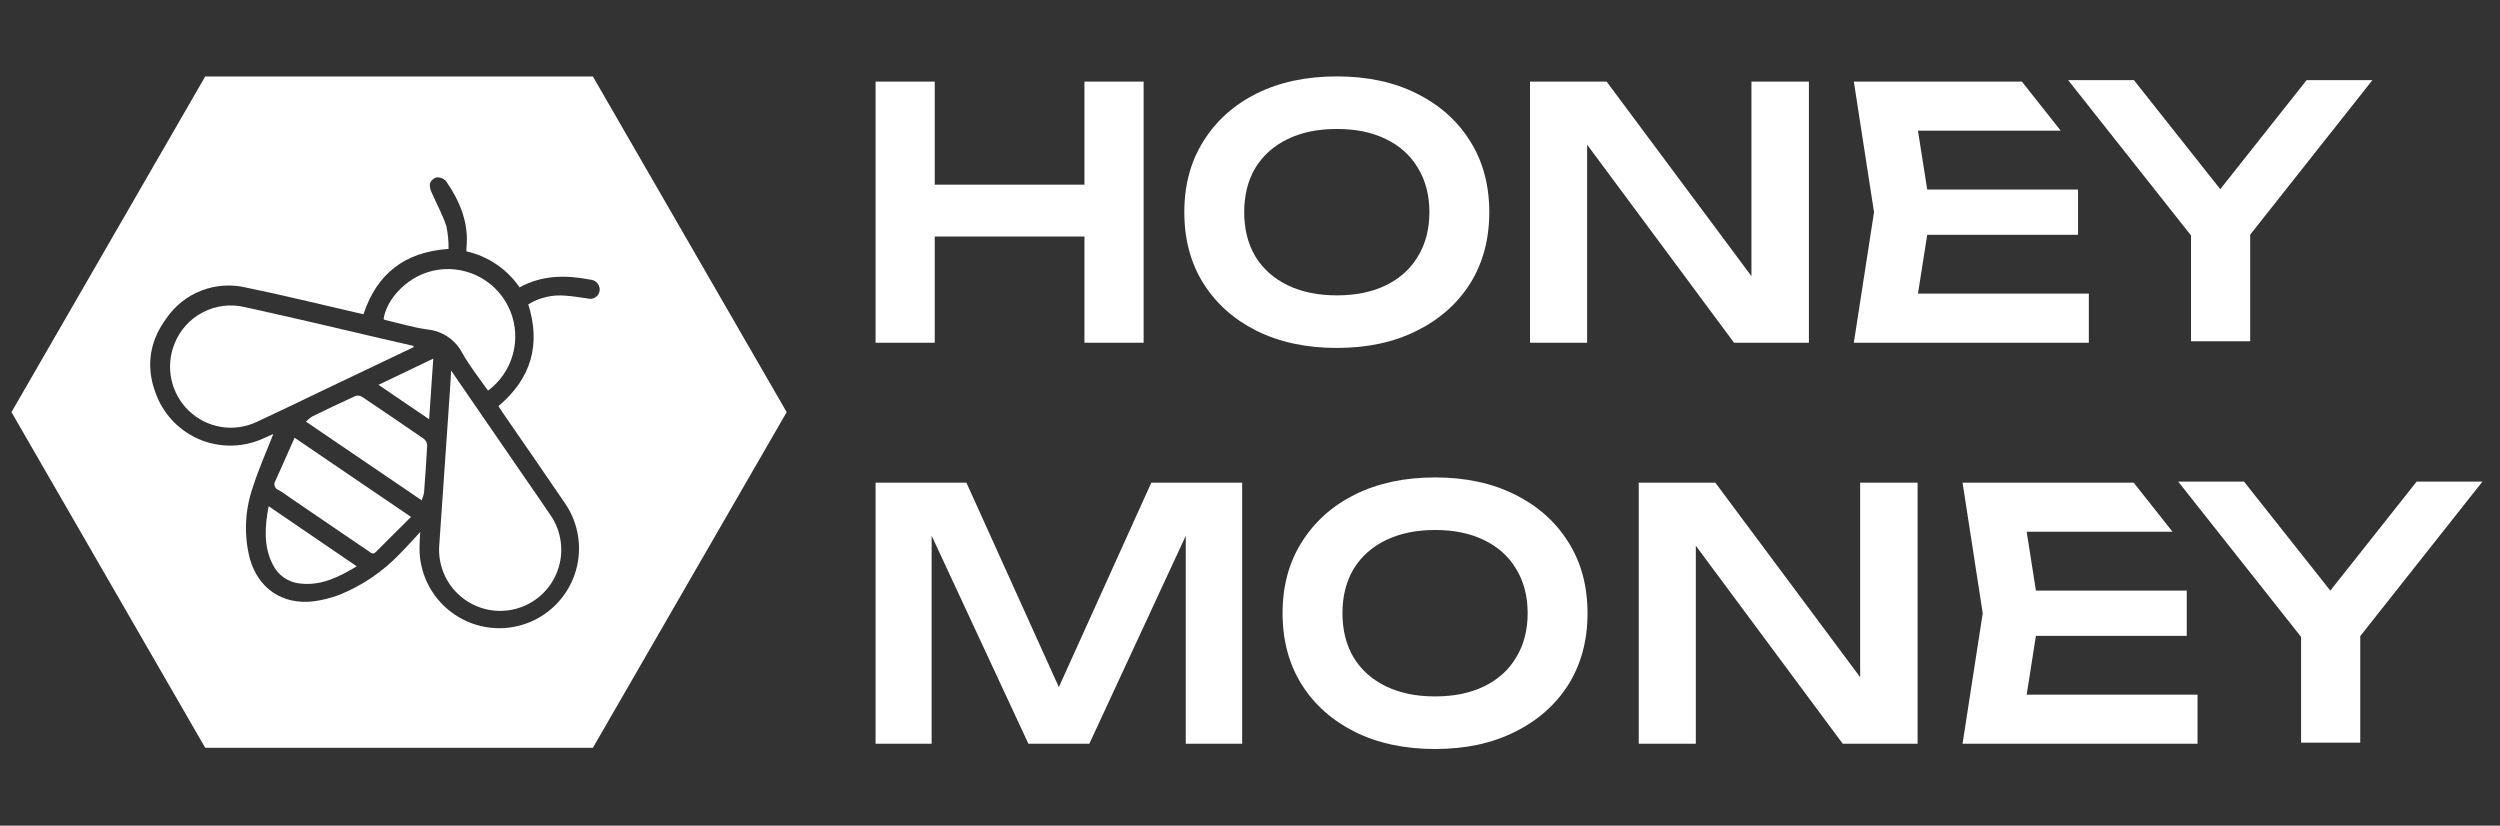
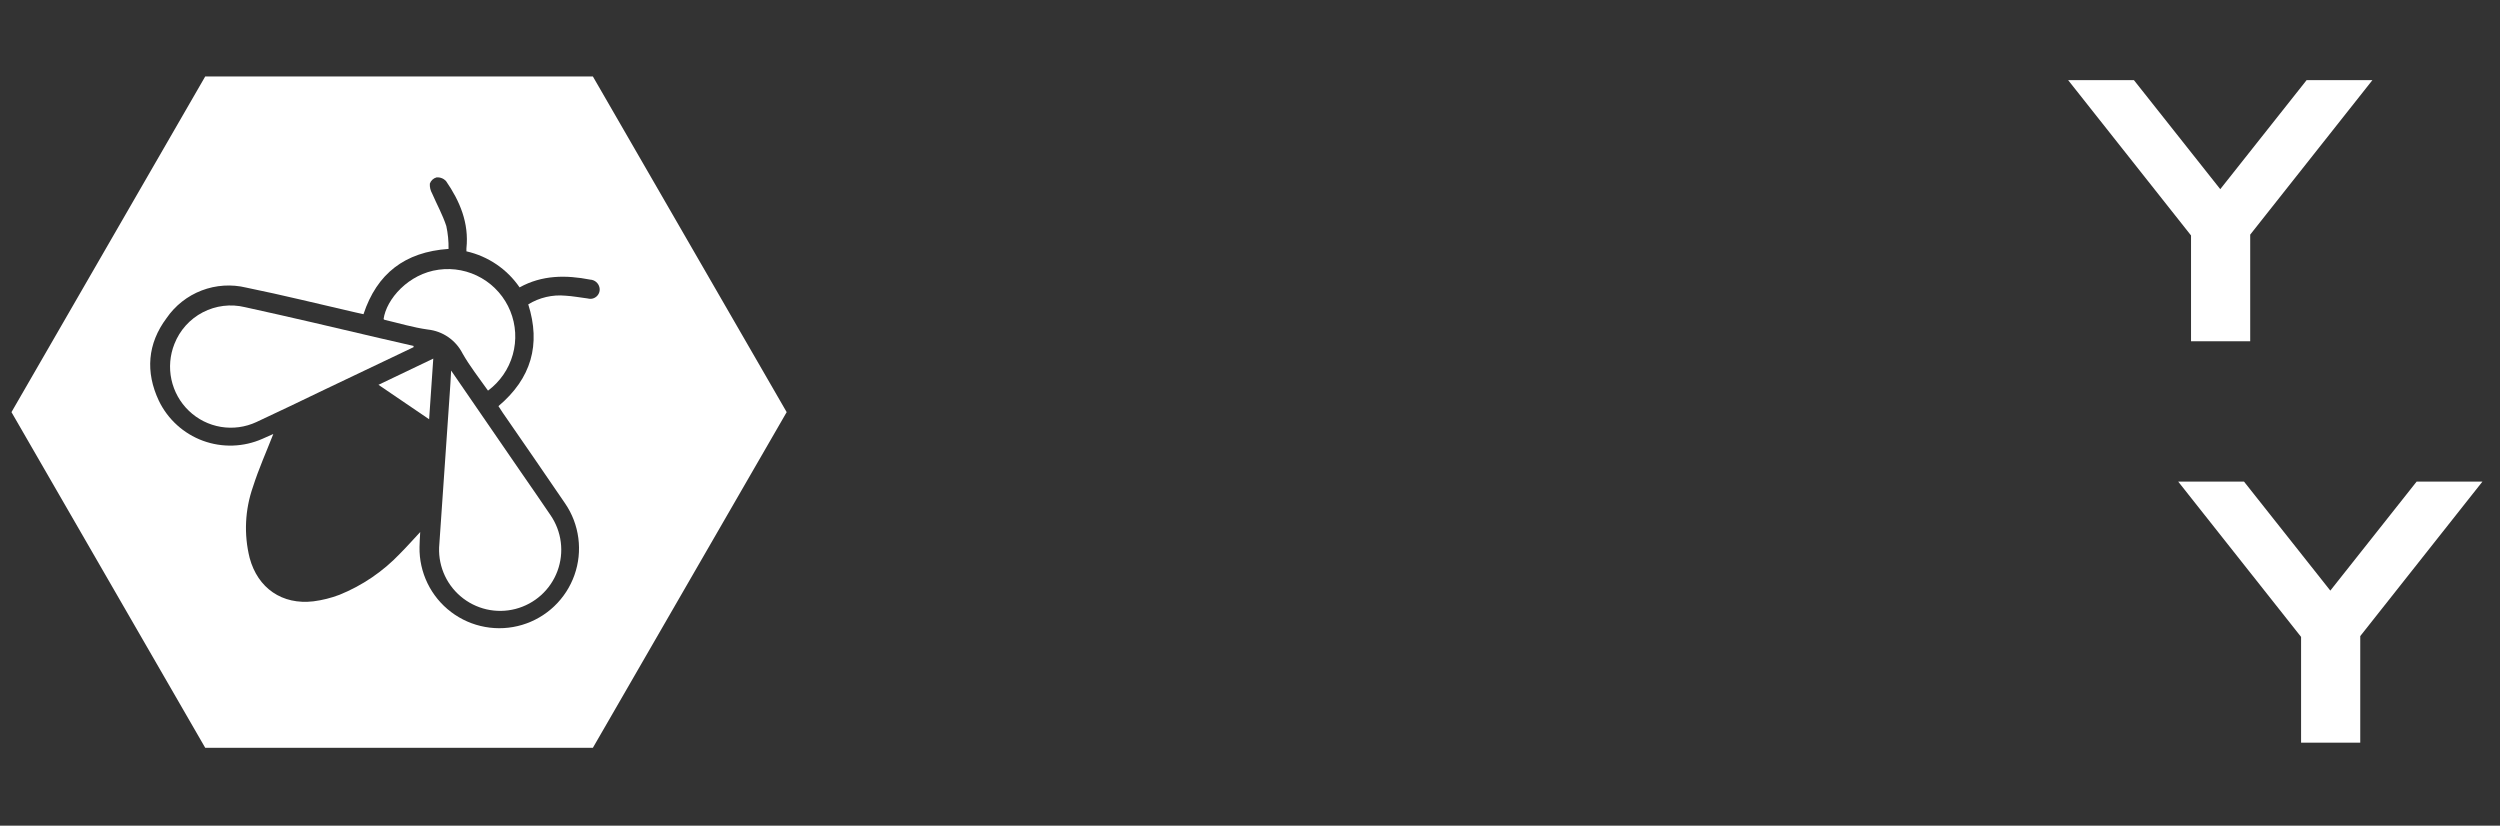
<svg xmlns="http://www.w3.org/2000/svg" width="109" height="36" viewBox="0 0 109 36" fill="none">
  <rect x="0" y="0" width="109" height="36" fill="#333333" stroke="none" />
  <g clip-path="url(#clip0_372_754)">
-     <path d="M12.005 20.971C11.983 21.005 11.97 21.043 11.966 21.083C11.961 21.123 11.966 21.163 11.979 21.201C11.992 21.239 12.014 21.273 12.043 21.301C12.071 21.329 12.106 21.35 12.144 21.363C12.327 21.467 12.496 21.595 12.672 21.718L16.076 24.036C16.171 24.101 16.257 24.198 16.384 24.069C16.885 23.563 17.393 23.062 17.921 22.538L12.844 19.086C12.556 19.731 12.285 20.355 12.005 20.971Z" fill="white" />
-     <path d="M18.486 19.137C17.588 18.519 16.686 17.906 15.78 17.297C15.737 17.271 15.688 17.256 15.639 17.25C15.588 17.245 15.538 17.251 15.49 17.267C14.855 17.557 14.225 17.857 13.599 18.166C13.503 18.228 13.416 18.301 13.339 18.384L18.384 21.813C18.43 21.706 18.465 21.595 18.488 21.481C18.541 20.786 18.59 20.107 18.625 19.418C18.623 19.364 18.609 19.311 18.585 19.263C18.561 19.214 18.527 19.172 18.486 19.137Z" fill="white" />
    <path d="M18.031 15.137V15.082L16.598 14.753C14.625 14.289 12.657 13.825 10.68 13.392C10.06 13.242 9.408 13.322 8.842 13.617C8.277 13.911 7.838 14.4 7.605 14.994C7.408 15.487 7.362 16.028 7.474 16.548C7.586 17.068 7.85 17.542 8.234 17.91C8.618 18.28 9.104 18.524 9.63 18.612C10.155 18.7 10.695 18.626 11.178 18.402C12.168 17.938 13.146 17.474 14.129 16.997L18.031 15.137Z" fill="white" />
-     <path d="M11.897 24.622C12.008 24.849 12.176 25.044 12.384 25.188C12.593 25.331 12.835 25.419 13.087 25.442C14.002 25.547 14.772 25.162 15.553 24.691L11.712 22.071C11.55 22.954 11.48 23.812 11.897 24.622Z" fill="white" />
    <path d="M18.71 18.28C18.773 17.381 18.831 16.53 18.891 15.635L16.501 16.778L18.71 18.28Z" fill="white" />
    <path d="M19.604 17.221C19.455 19.389 19.302 21.554 19.156 23.712C19.114 24.139 19.177 24.57 19.337 24.967C19.497 25.365 19.752 25.718 20.078 25.996C20.404 26.275 20.792 26.47 21.21 26.567C21.628 26.663 22.063 26.657 22.478 26.549C22.893 26.441 23.276 26.234 23.594 25.947C23.912 25.659 24.156 25.299 24.305 24.897C24.454 24.495 24.504 24.063 24.45 23.637C24.397 23.212 24.241 22.806 23.997 22.453C23.573 21.825 23.141 21.204 22.71 20.58L19.669 16.157C19.65 16.562 19.627 16.892 19.604 17.221Z" fill="white" />
    <path d="M19.13 11.758C17.806 11.934 16.842 13.046 16.724 13.914C16.738 13.914 16.749 13.939 16.765 13.944C17.394 14.09 18.017 14.28 18.655 14.368C18.974 14.402 19.279 14.515 19.543 14.697C19.806 14.879 20.021 15.123 20.166 15.409C20.486 15.975 20.897 16.489 21.277 17.032C21.801 16.643 22.181 16.091 22.357 15.463C22.533 14.835 22.495 14.166 22.249 13.562C22.003 12.958 21.563 12.453 20.998 12.126C20.434 11.799 19.776 11.67 19.13 11.758Z" fill="white" />
    <path d="M25.849 3.333H8.948L0.5 17.969L8.948 32.605H25.849L34.299 17.969L25.849 3.333ZM25.617 13.012C25.297 12.973 24.977 12.91 24.655 12.892C24.087 12.839 23.518 12.972 23.032 13.27C23.586 15.02 23.167 16.499 21.732 17.707C21.794 17.802 21.854 17.899 21.919 17.994C22.826 19.311 23.741 20.626 24.639 21.95C24.948 22.401 25.145 22.92 25.216 23.462C25.287 24.005 25.229 24.556 25.046 25.072C24.864 25.588 24.562 26.054 24.166 26.431C23.77 26.808 23.29 27.087 22.766 27.244C22.242 27.401 21.688 27.432 21.149 27.334C20.611 27.237 20.103 27.014 19.667 26.683C19.231 26.353 18.879 25.924 18.64 25.432C18.401 24.939 18.281 24.398 18.291 23.851C18.291 23.649 18.31 23.447 18.321 23.197C18.006 23.535 17.732 23.846 17.44 24.138C16.699 24.917 15.799 25.529 14.802 25.933C14.436 26.072 14.055 26.168 13.666 26.218C12.305 26.38 11.239 25.647 10.884 24.324C10.629 23.298 10.68 22.221 11.03 21.224C11.278 20.443 11.617 19.689 11.916 18.922L11.44 19.133C10.62 19.496 9.69 19.526 8.847 19.217C8.005 18.907 7.316 18.282 6.926 17.473C6.335 16.219 6.43 14.983 7.26 13.873C7.636 13.324 8.171 12.903 8.792 12.665C9.413 12.427 10.091 12.383 10.738 12.54C12.331 12.864 13.909 13.258 15.493 13.62L15.848 13.699C16.434 11.932 17.644 10.986 19.557 10.852C19.563 10.517 19.53 10.182 19.459 9.855C19.3 9.366 19.045 8.909 18.84 8.434C18.767 8.304 18.732 8.156 18.741 8.007C18.763 7.942 18.801 7.883 18.851 7.836C18.901 7.789 18.962 7.754 19.028 7.736C19.105 7.728 19.181 7.738 19.253 7.765C19.325 7.791 19.39 7.834 19.443 7.889C20.051 8.77 20.454 9.723 20.336 10.831C20.336 10.863 20.336 10.898 20.336 10.958C21.279 11.171 22.108 11.732 22.654 12.53C23.635 11.988 24.674 11.985 25.735 12.192C25.83 12.197 25.92 12.233 25.992 12.294C26.064 12.355 26.115 12.438 26.136 12.53C26.152 12.6 26.15 12.672 26.129 12.74C26.108 12.808 26.07 12.869 26.018 12.918C25.966 12.967 25.903 13.001 25.834 13.018C25.765 13.034 25.692 13.032 25.624 13.012H25.617Z" fill="white" />
-     <path fill-rule="evenodd" clip-rule="evenodd" d="M38.175 3.558H40.755V8.051H47.282V3.558H49.862V14.942H47.282V10.313H40.755V14.942H38.175V3.558ZM58.284 15.17C56.959 15.17 55.795 14.922 54.793 14.426C53.801 13.931 53.027 13.242 52.471 12.362C51.914 11.472 51.636 10.434 51.636 9.25C51.636 8.066 51.914 7.034 52.471 6.154C53.027 5.263 53.801 4.57 54.793 4.074C55.795 3.578 56.959 3.331 58.284 3.331C59.61 3.331 60.769 3.578 61.76 4.074C62.762 4.57 63.541 5.263 64.098 6.154C64.654 7.034 64.933 8.066 64.933 9.25C64.933 10.434 64.654 11.472 64.098 12.362C63.541 13.242 62.762 13.931 61.76 14.426C60.769 14.922 59.61 15.17 58.284 15.17ZM58.284 12.878C59.114 12.878 59.827 12.731 60.424 12.438C61.032 12.144 61.497 11.725 61.821 11.178C62.155 10.632 62.322 9.989 62.322 9.25C62.322 8.512 62.155 7.869 61.821 7.323C61.497 6.776 61.032 6.356 60.424 6.063C59.827 5.769 59.114 5.623 58.284 5.623C57.465 5.623 56.751 5.769 56.144 6.063C55.537 6.356 55.066 6.776 54.732 7.323C54.408 7.869 54.247 8.512 54.247 9.25C54.247 9.989 54.408 10.632 54.732 11.178C55.066 11.725 55.537 12.144 56.144 12.438C56.751 12.731 57.465 12.878 58.284 12.878ZM76.363 3.558V12.04L70.049 3.558H66.709V14.942H69.199V6.308L75.604 14.942H78.868V3.558H76.363ZM90.602 10.237H84.027L83.623 12.802H91.073V14.942H80.827L81.708 9.25L80.827 3.558H88.155L89.848 5.698H83.623L84.027 8.264H90.602V10.237ZM54.158 21.044V32.428H51.699V23.362L47.495 32.428H44.838L40.619 23.356V32.428H38.175V21.044H42.136L46.166 29.958L50.197 21.044H54.158ZM62.568 32.656C61.242 32.656 60.079 32.408 59.077 31.912C58.085 31.416 57.311 30.728 56.755 29.848C56.198 28.957 55.92 27.92 55.92 26.736C55.92 25.552 56.198 24.52 56.755 23.64C57.311 22.749 58.085 22.056 59.077 21.56C60.079 21.064 61.242 20.816 62.568 20.816C63.894 20.816 65.052 21.064 66.044 21.56C67.046 22.056 67.825 22.749 68.382 23.64C68.938 24.52 69.216 25.552 69.216 26.736C69.216 27.92 68.938 28.957 68.382 29.848C67.825 30.728 67.046 31.416 66.044 31.912C65.052 32.408 63.894 32.656 62.568 32.656ZM62.568 30.364C63.398 30.364 64.111 30.217 64.708 29.924C65.316 29.63 65.781 29.21 66.105 28.664C66.439 28.117 66.606 27.475 66.606 26.736C66.606 25.997 66.439 25.355 66.105 24.808C65.781 24.262 65.316 23.842 64.708 23.549C64.111 23.255 63.398 23.108 62.568 23.108C61.748 23.108 61.035 23.255 60.428 23.549C59.821 23.842 59.35 24.262 59.016 24.808C58.693 25.355 58.531 25.997 58.531 26.736C58.531 27.475 58.693 28.117 59.016 28.664C59.35 29.21 59.821 29.63 60.428 29.924C61.035 30.217 61.748 30.364 62.568 30.364ZM81.103 21.044V29.525L74.788 21.044H71.449V32.428H73.938V23.794L80.344 32.428H83.607V21.044H81.103ZM95.342 27.723H88.766L88.363 30.288H95.812V32.428H85.567L86.447 26.736L85.567 21.044H93.029L94.722 23.184H88.363L88.766 25.749H95.342V27.723Z" fill="white" />
    <path d="M95.529 14.878V9.383H98.109V14.878H95.529ZM90.171 3.494H93.039L97.426 9.034H96.181L100.568 3.494H103.437L97.638 10.825L95.984 10.841L90.171 3.494Z" fill="white" />
    <path d="M100.327 32.381V26.887H102.907V32.381H100.327ZM94.969 20.997H97.838L102.225 26.537H100.979L105.366 20.997H108.235L102.437 28.328L100.782 28.344L94.969 20.997Z" fill="white" />
  </g>
  <defs>
    <clipPath id="clip0_372_754">
      <rect width="108" height="35.045" fill="white" transform="translate(0.5 0.478)" />
    </clipPath>
  </defs>
</svg>